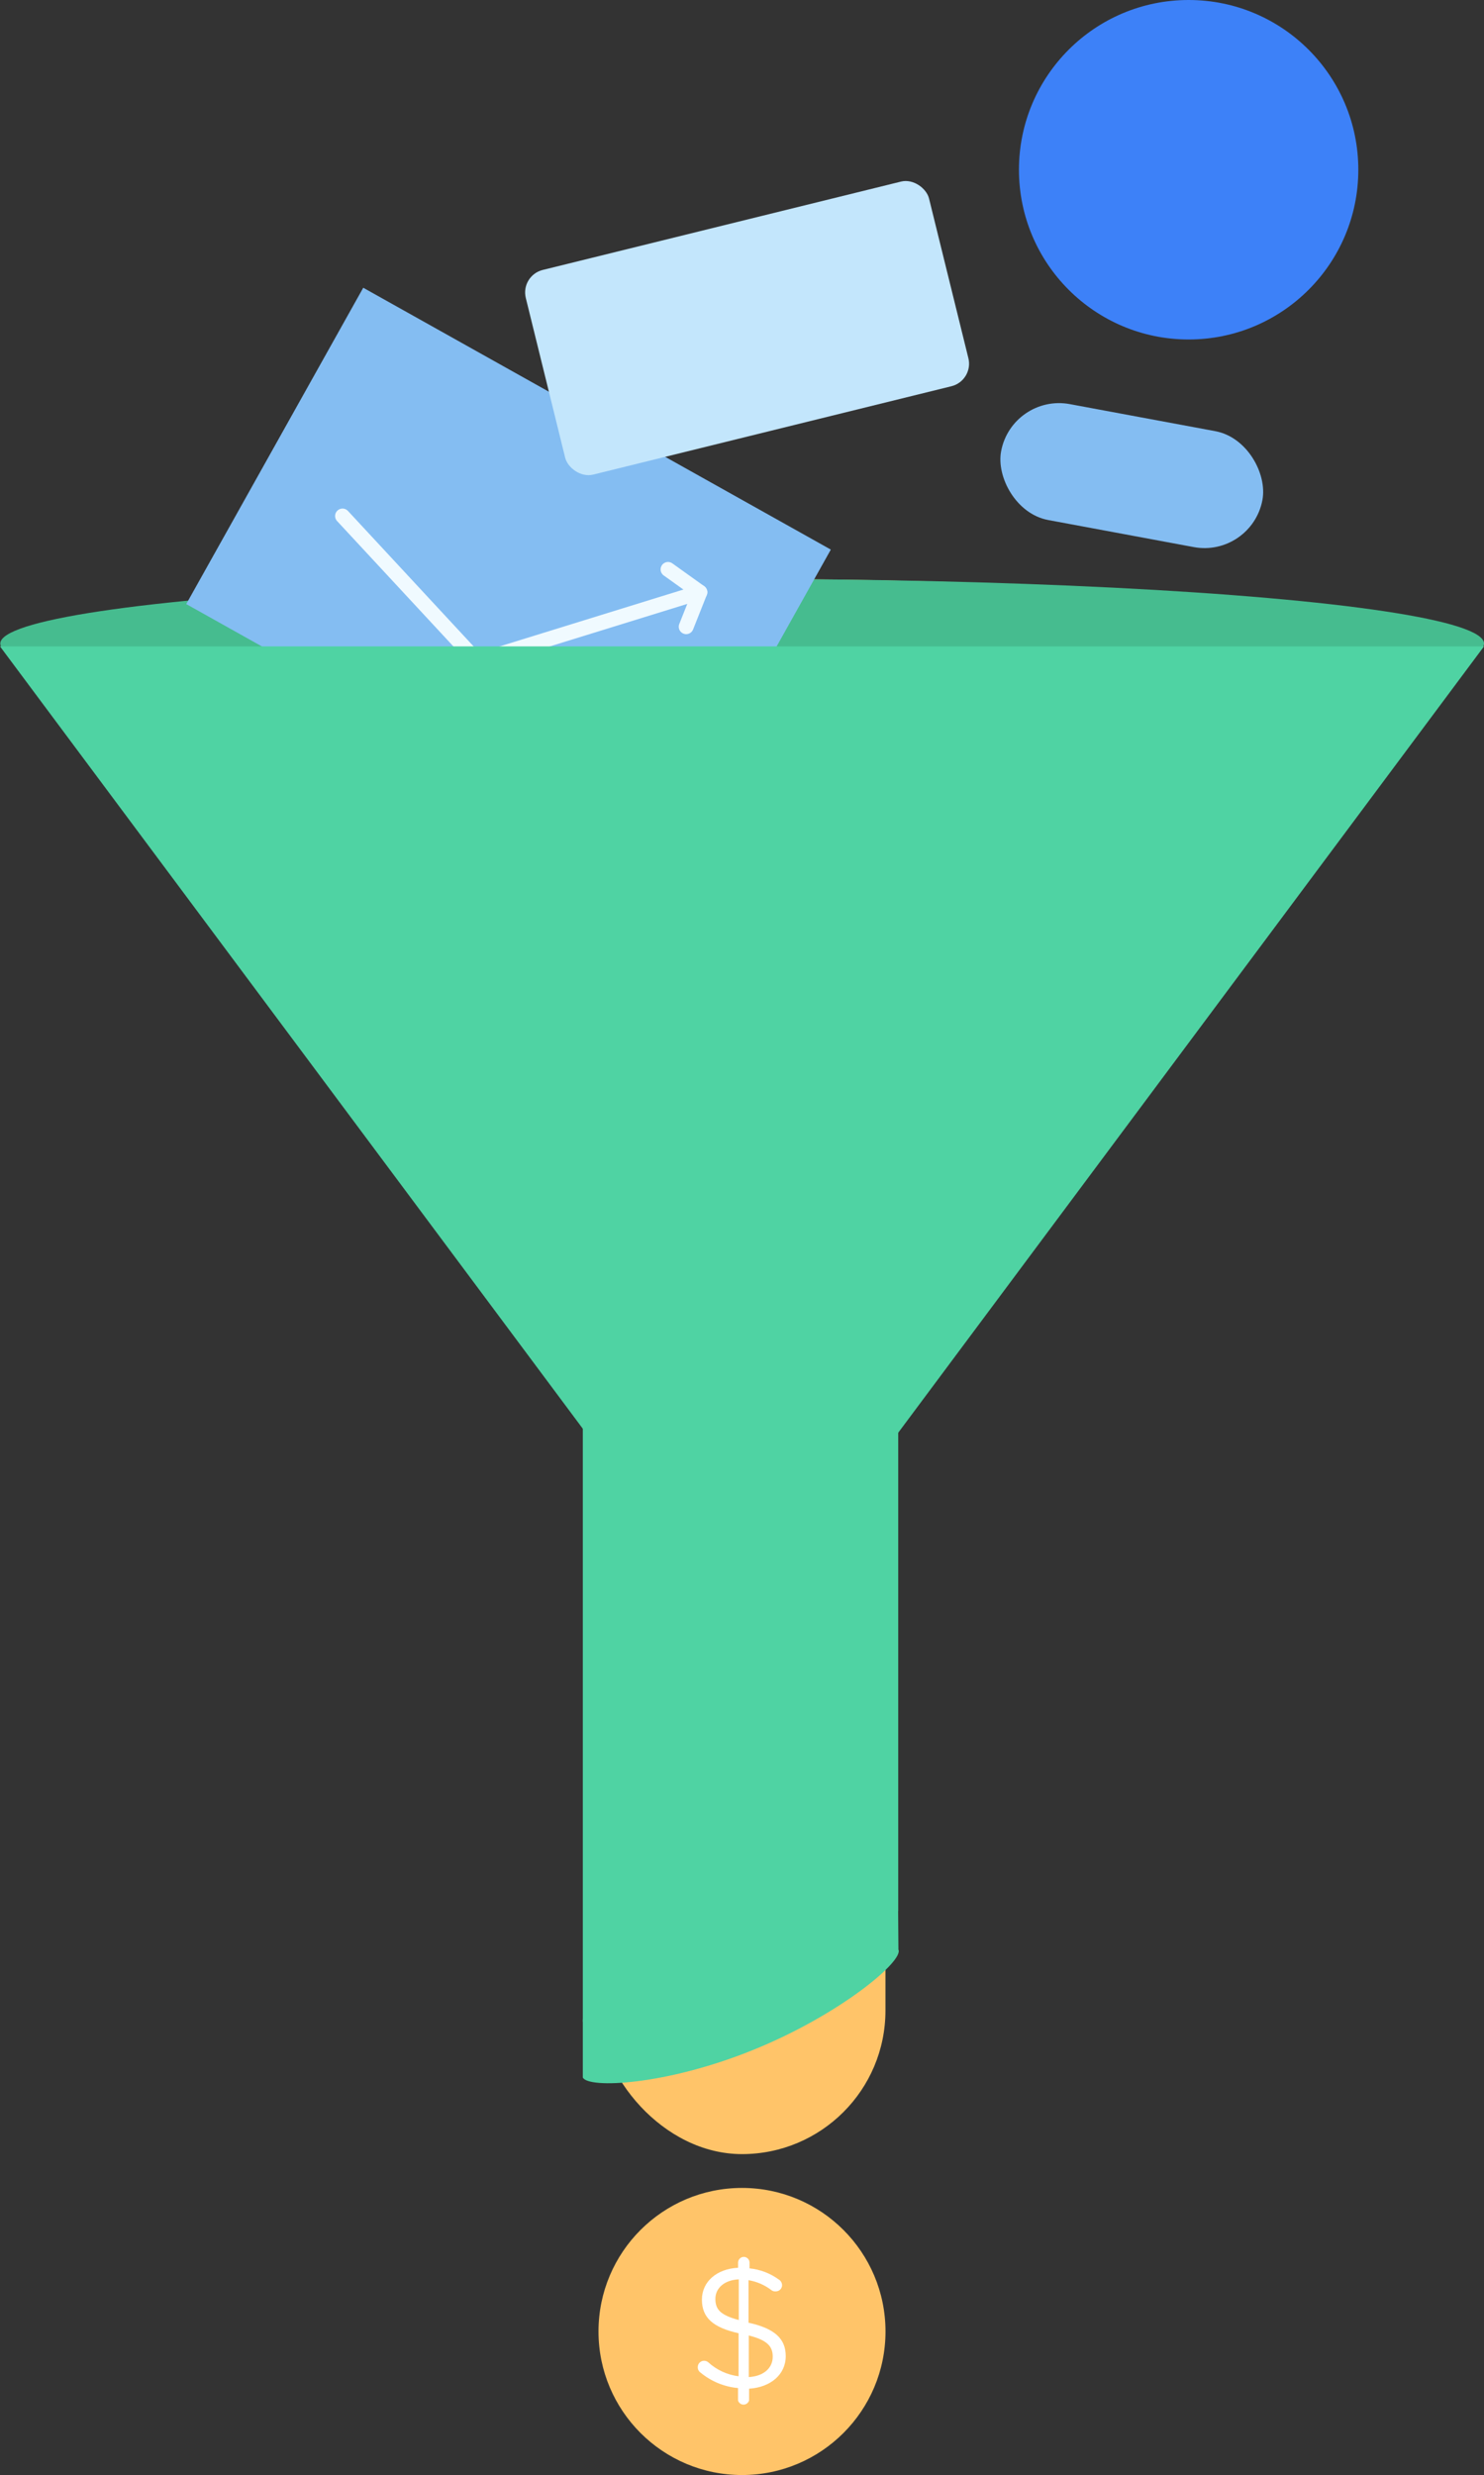
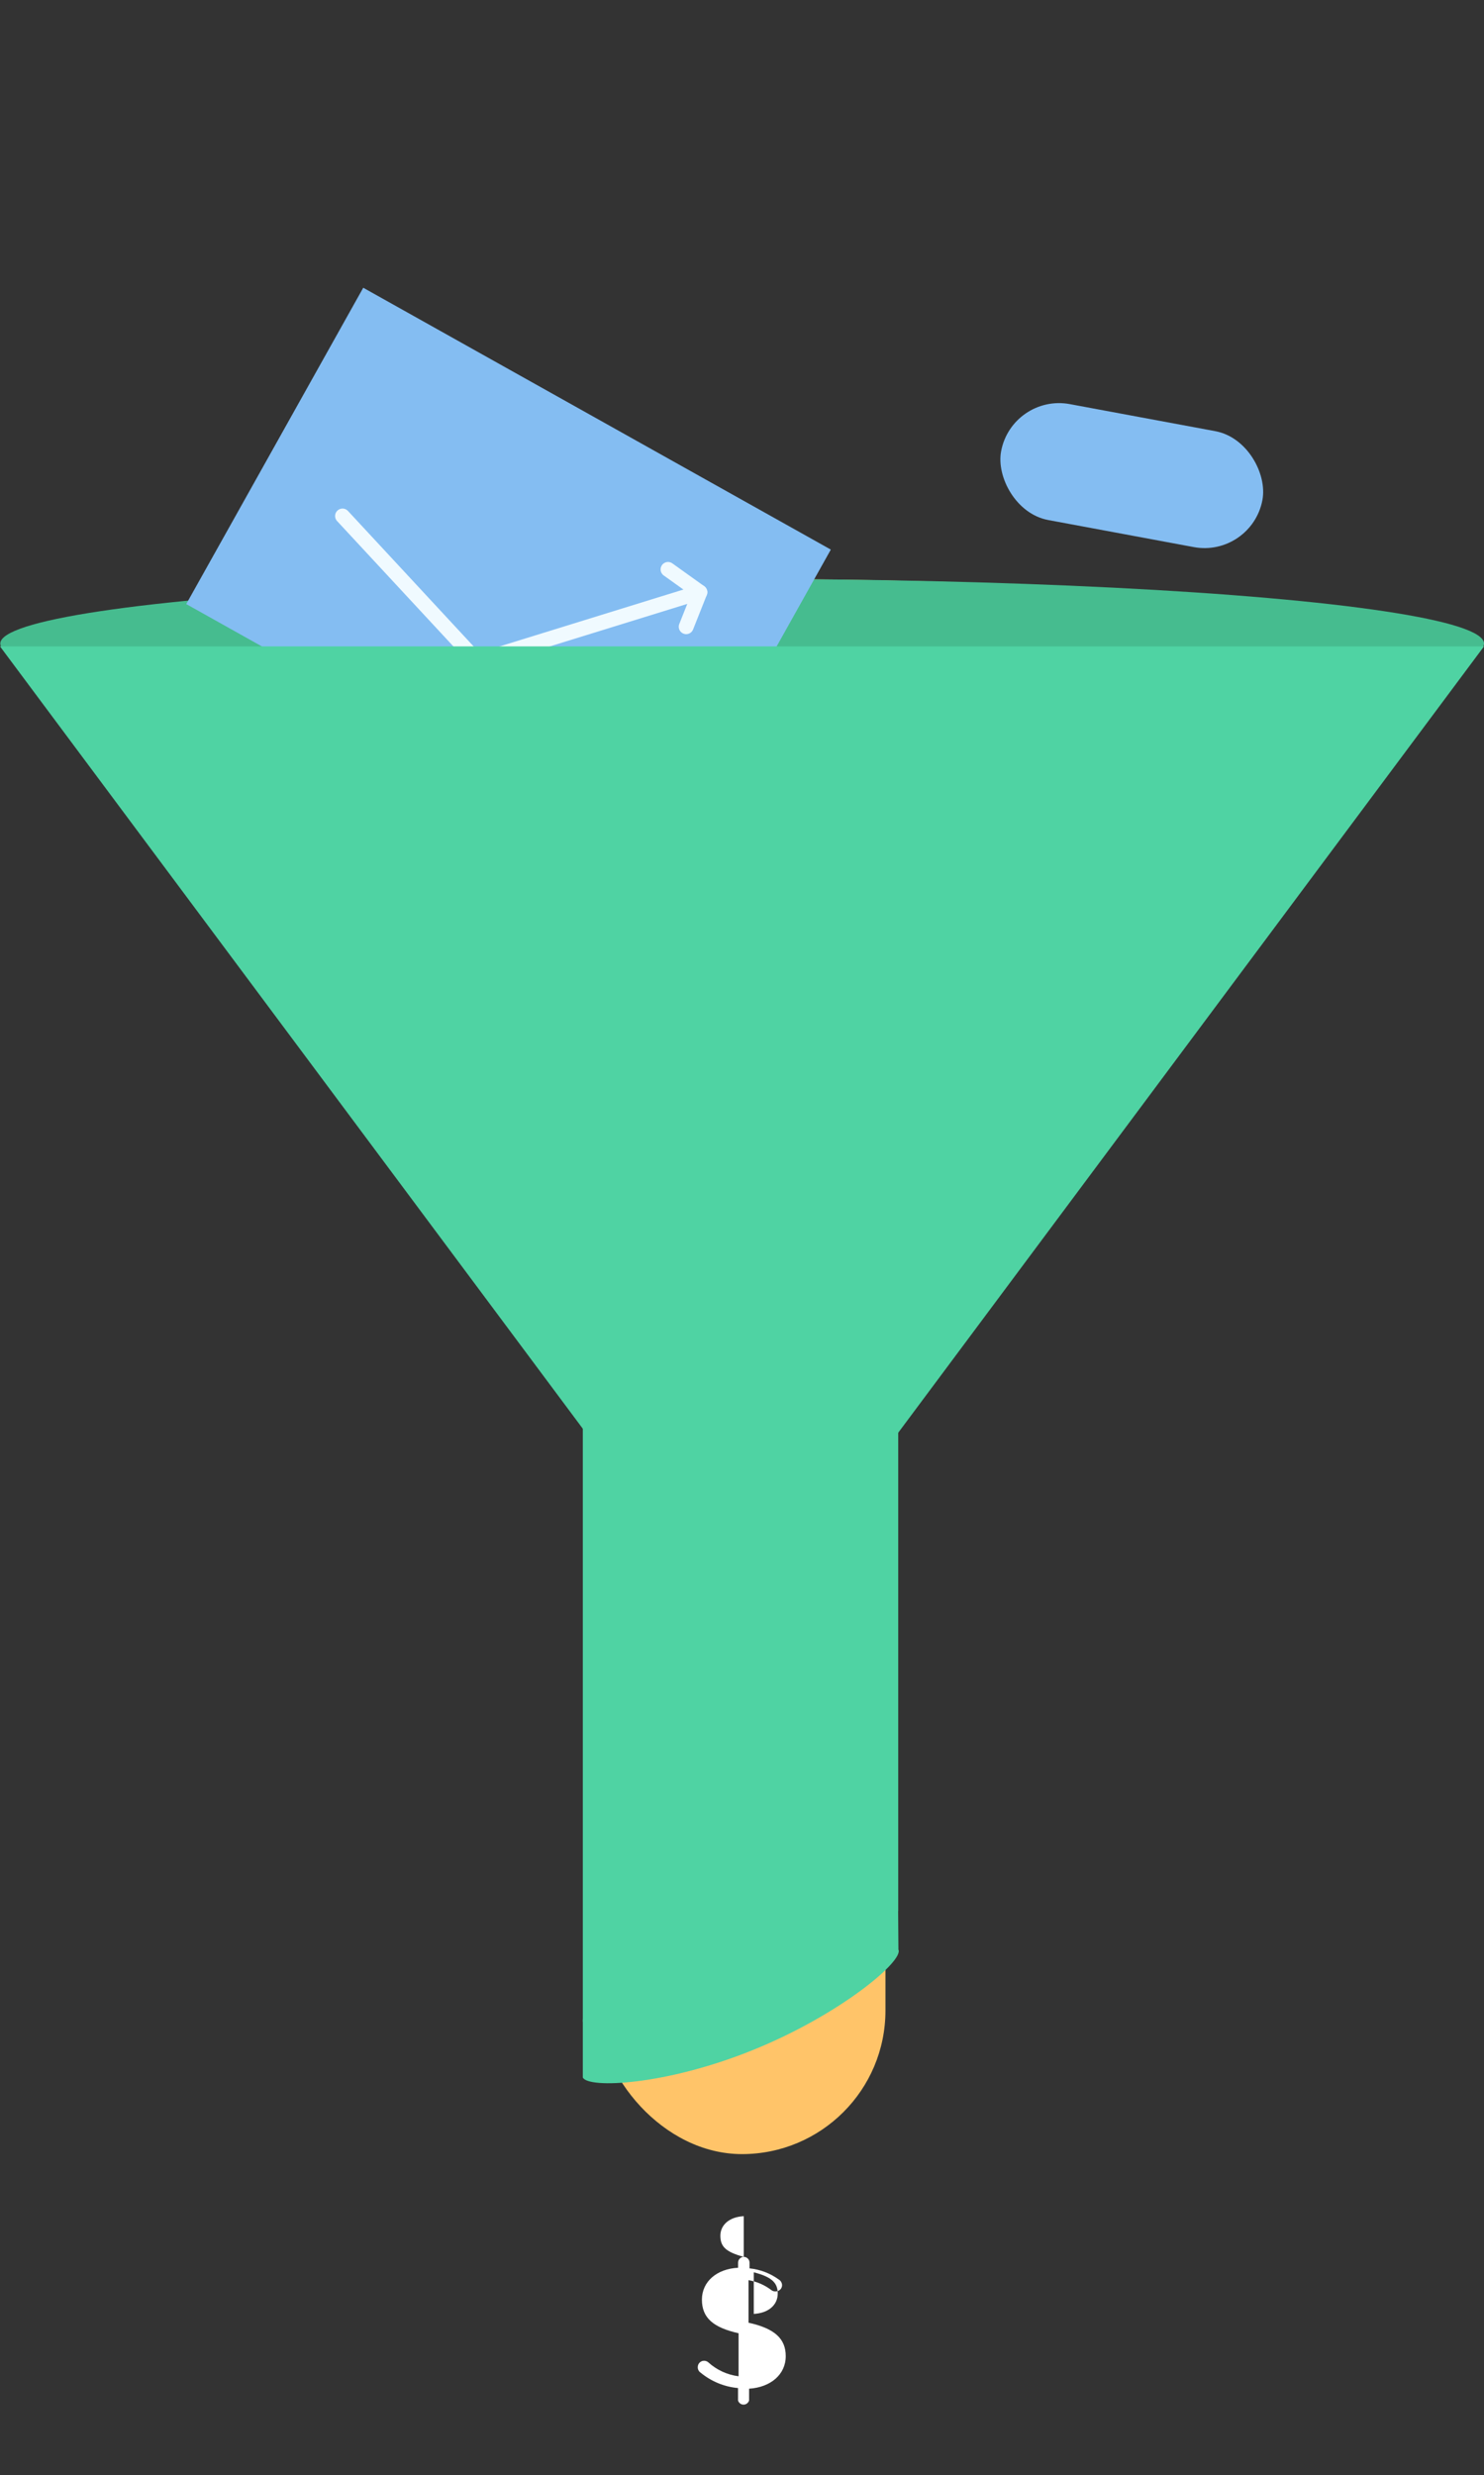
<svg xmlns="http://www.w3.org/2000/svg" id="Layer_2" viewBox="0 0 299.9 500">
  <rect x="0" y="0" width="299.9" height="500" fill="#333333" stroke="none" />
  <defs>
    <style>.cls-1{fill:#fff;}.cls-2{fill:#ffc469;}.cls-3{fill:none;stroke:#f0faff;stroke-linecap:round;stroke-linejoin:round;stroke-width:3px;}.cls-4{fill:#4fd3a3;}.cls-5{fill:#c3e6fc;}.cls-6{fill:#3d81f8;}.cls-7{fill:#46bc8f;}.cls-8{fill:#84bdf2;}.cls-9{fill:#e7b45b;}</style>
  </defs>
  <g id="Layer_1-2">
    <g>
      <rect class="cls-2" x="120.95" y="354.92" width="57.99" height="80.25" rx="29" ry="29" />
      <g>
        <ellipse class="cls-9" cx="150.9" cy="130.01" rx="136.39" ry="13.04" />
        <ellipse class="cls-7" cx="149.98" cy="130.01" rx="149.92" ry="13.04" />
-         <circle class="cls-6" cx="240.21" cy="34.29" r="34.29" />
        <g>
          <rect class="cls-8" x="48.61" y="79.92" width="108.29" height="73.23" transform="translate(70.03 -35.35) rotate(29.24)" />
          <g>
            <polyline class="cls-3" points="69.22 104.24 96.43 133.56 141.44 119.64" />
            <polyline class="cls-3" points="135 115.03 141.44 119.64 138.67 126.61" />
          </g>
        </g>
-         <rect class="cls-5" x="109.02" y="44.98" width="83.93" height="42.58" rx="4.68" ry="4.68" transform="translate(-11.48 38.08) rotate(-13.85)" />
        <rect class="cls-8" x="201.86" y="84.17" width="53.72" height="23.82" rx="11.91" ry="11.91" transform="translate(21.41 -40.18) rotate(10.53)" />
        <g>
          <polygon class="cls-4" points="149.95 331.8 299.9 130.58 0 130.58 149.95 331.8" />
          <g>
            <path class="cls-4" d="M181.56,393.85c1.12,2.29-11.78,13.16-29.4,20.29-17.61,7.13-33.26,7.83-34.38,5.55v-11.78l63.68-27.22,.1,13.17Z" />
            <polygon class="cls-4" points="181.52 386.03 117.78 408.47 117.78 252.3 181.52 252.3 181.52 386.03" />
          </g>
        </g>
      </g>
      <g>
-         <circle class="cls-2" cx="149.95" cy="471" r="29" />
-         <path class="cls-1" d="M150.31,455.93c.64,0,1.16,.52,1.16,1.16v1.16c2.12,.22,4.15,.98,5.88,2.23,.42,.24,.68,.68,.7,1.16,0,.7-.57,1.26-1.27,1.26-.03,0-.06,0-.1,0-.28,.01-.55-.07-.77-.24-1.36-1.04-2.95-1.74-4.64-2.02v8.59c5.29,1.16,7.52,3.24,7.52,6.75,0,3.72-3.06,6.3-7.41,6.58v2.38c-.18,.61-.82,.97-1.44,.79-.38-.11-.68-.41-.79-.79v-2.51c-2.77-.25-5.4-1.33-7.55-3.1-.39-.25-.62-.7-.59-1.16,.01-.7,.59-1.26,1.29-1.25,.29,0,.57,.1,.8,.28,1.71,1.56,3.86,2.56,6.16,2.85v-8.69c-5.15-1.16-7.41-3.13-7.41-6.79s3.03-6.23,7.31-6.44v-1.04c0-.64,.52-1.16,1.16-1.16Zm-1.01,12.76v-8.22c-2.96,.14-4.73,1.81-4.73,3.93s.95,3.27,4.73,4.29Zm2.02,3.13v8.39c2.99-.17,4.84-1.81,4.84-4.11,0-2.06-1.04-3.32-4.82-4.29h-.01Z" />
+         <path class="cls-1" d="M150.31,455.93c.64,0,1.16,.52,1.16,1.16v1.16c2.12,.22,4.15,.98,5.88,2.23,.42,.24,.68,.68,.7,1.16,0,.7-.57,1.26-1.27,1.26-.03,0-.06,0-.1,0-.28,.01-.55-.07-.77-.24-1.36-1.04-2.95-1.74-4.64-2.02v8.59c5.29,1.16,7.52,3.24,7.52,6.75,0,3.72-3.06,6.3-7.41,6.58v2.38c-.18,.61-.82,.97-1.44,.79-.38-.11-.68-.41-.79-.79v-2.51c-2.77-.25-5.4-1.33-7.55-3.1-.39-.25-.62-.7-.59-1.16,.01-.7,.59-1.26,1.29-1.25,.29,0,.57,.1,.8,.28,1.71,1.56,3.86,2.56,6.16,2.85v-8.69c-5.15-1.16-7.41-3.13-7.41-6.79s3.03-6.23,7.31-6.44v-1.04c0-.64,.52-1.16,1.16-1.16Zv-8.22c-2.96,.14-4.73,1.81-4.73,3.93s.95,3.27,4.73,4.29Zm2.02,3.13v8.39c2.99-.17,4.84-1.81,4.84-4.11,0-2.06-1.04-3.32-4.82-4.29h-.01Z" />
      </g>
    </g>
  </g>
</svg>